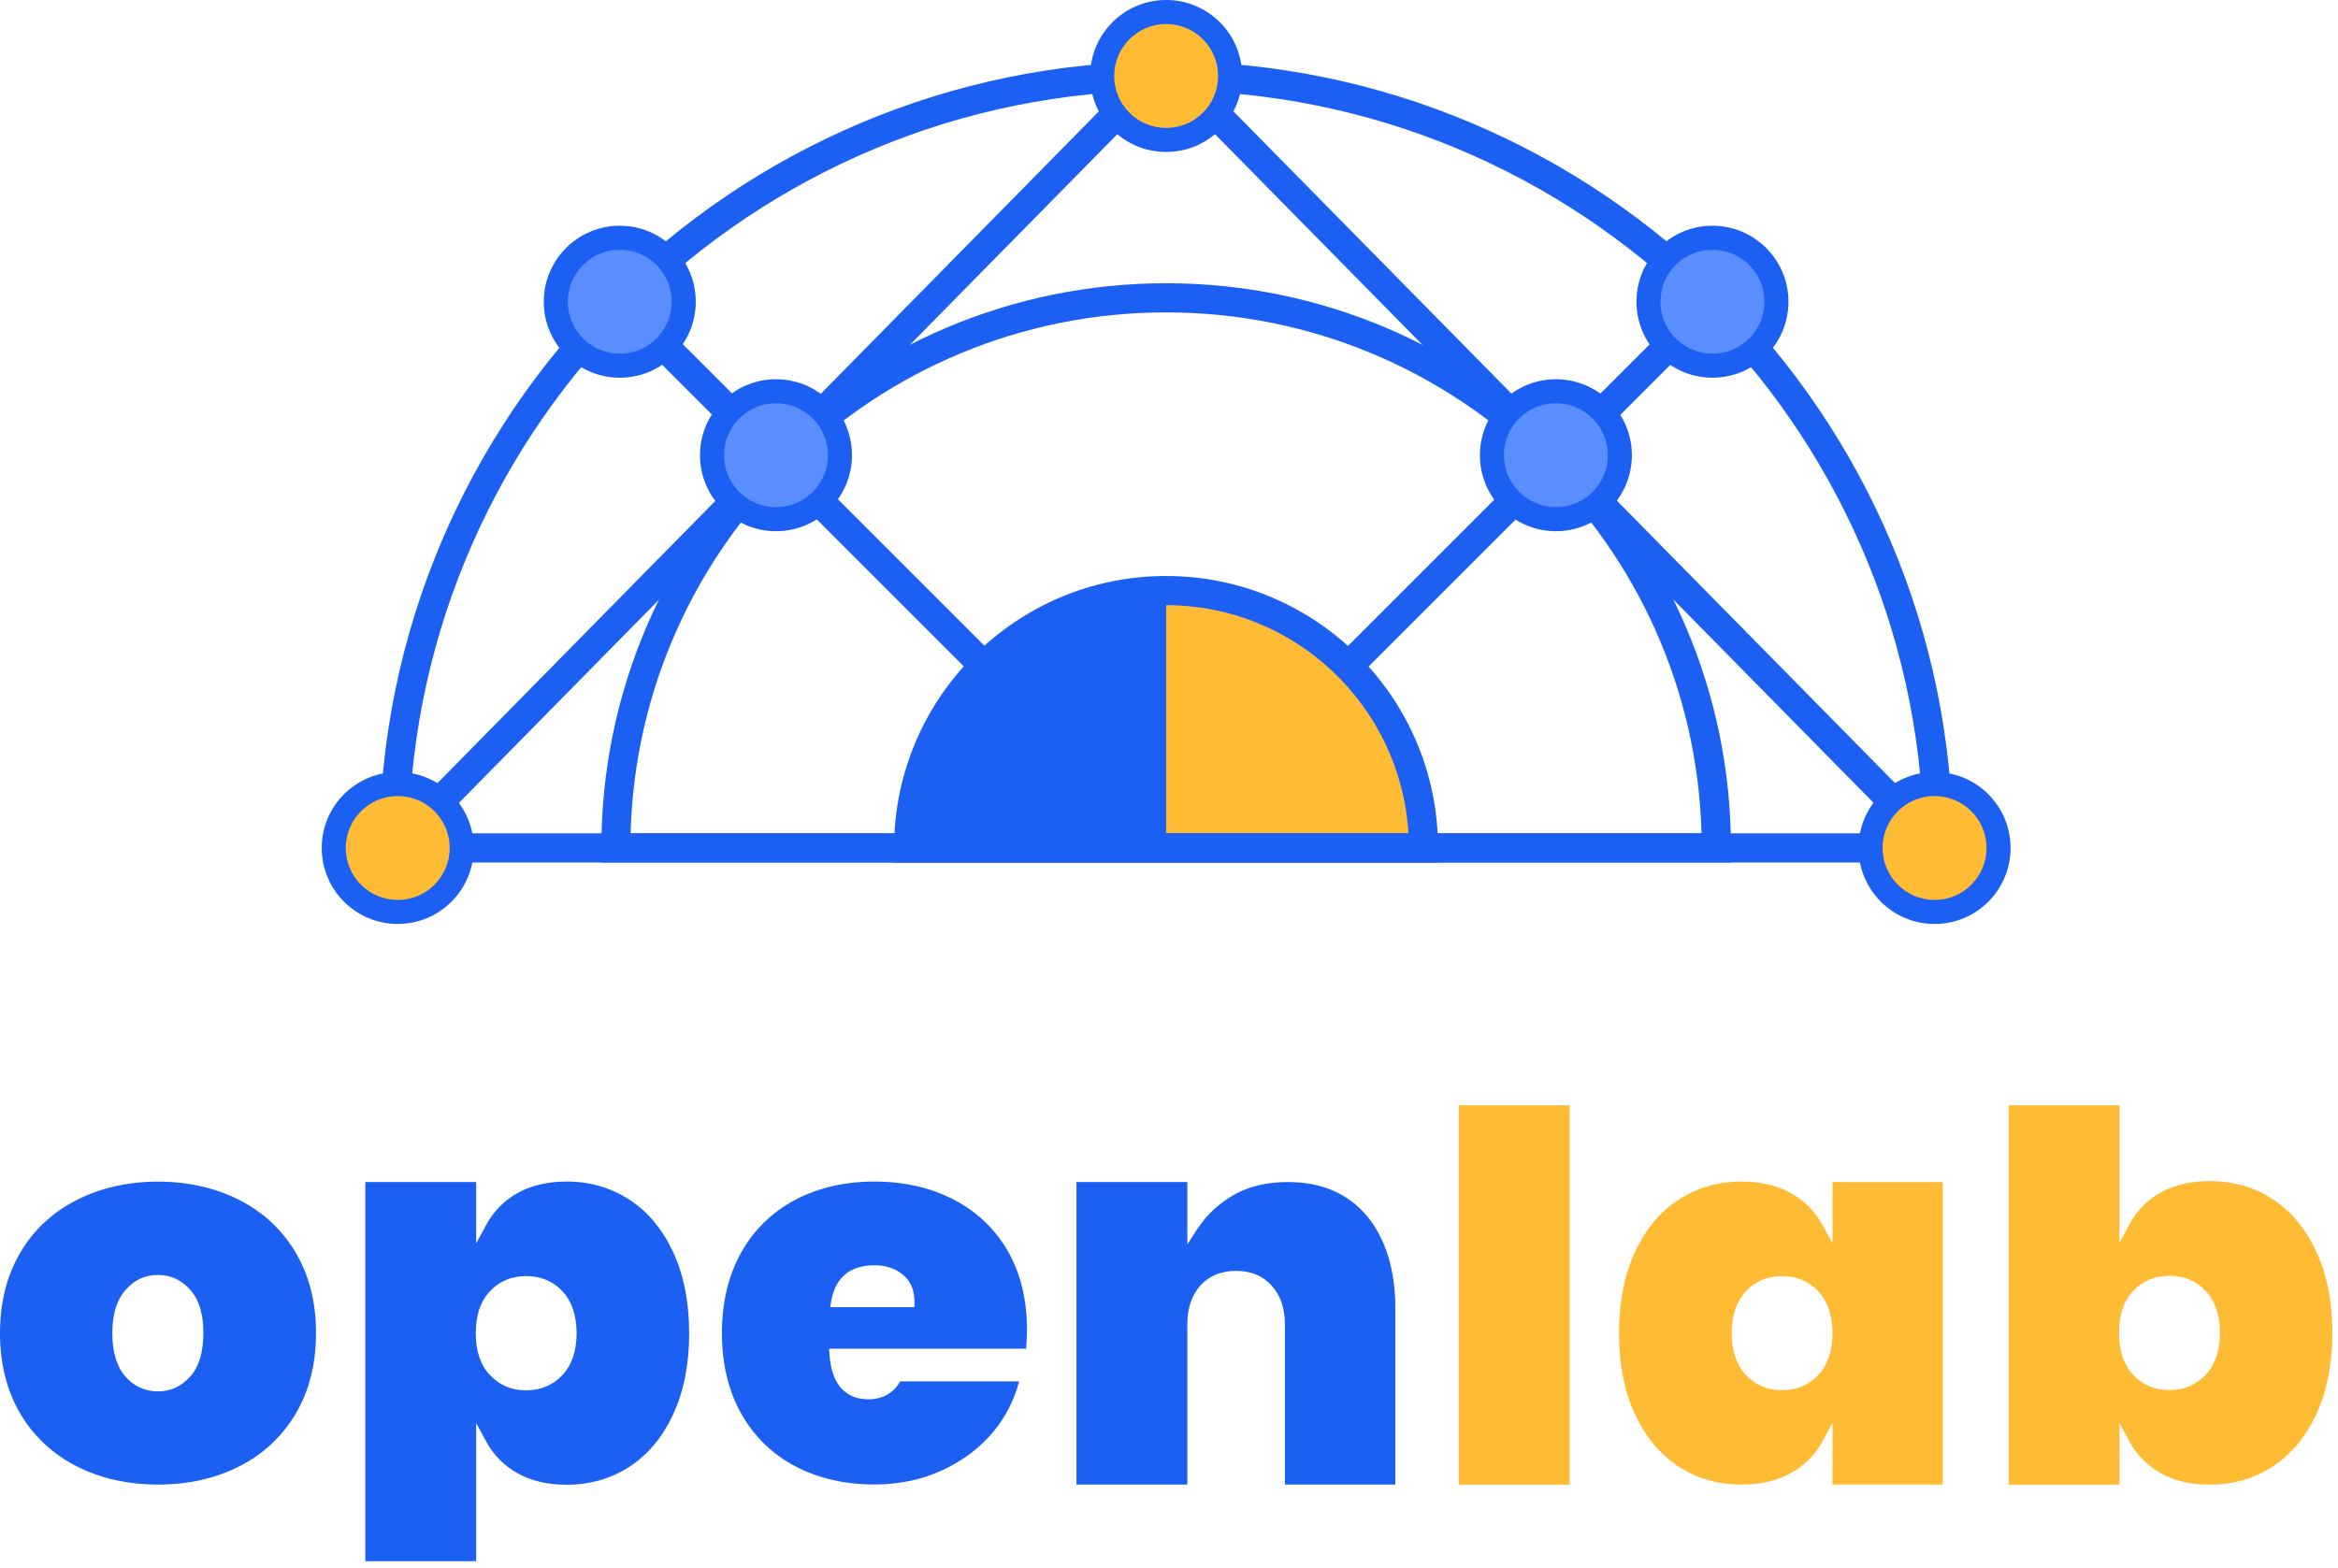
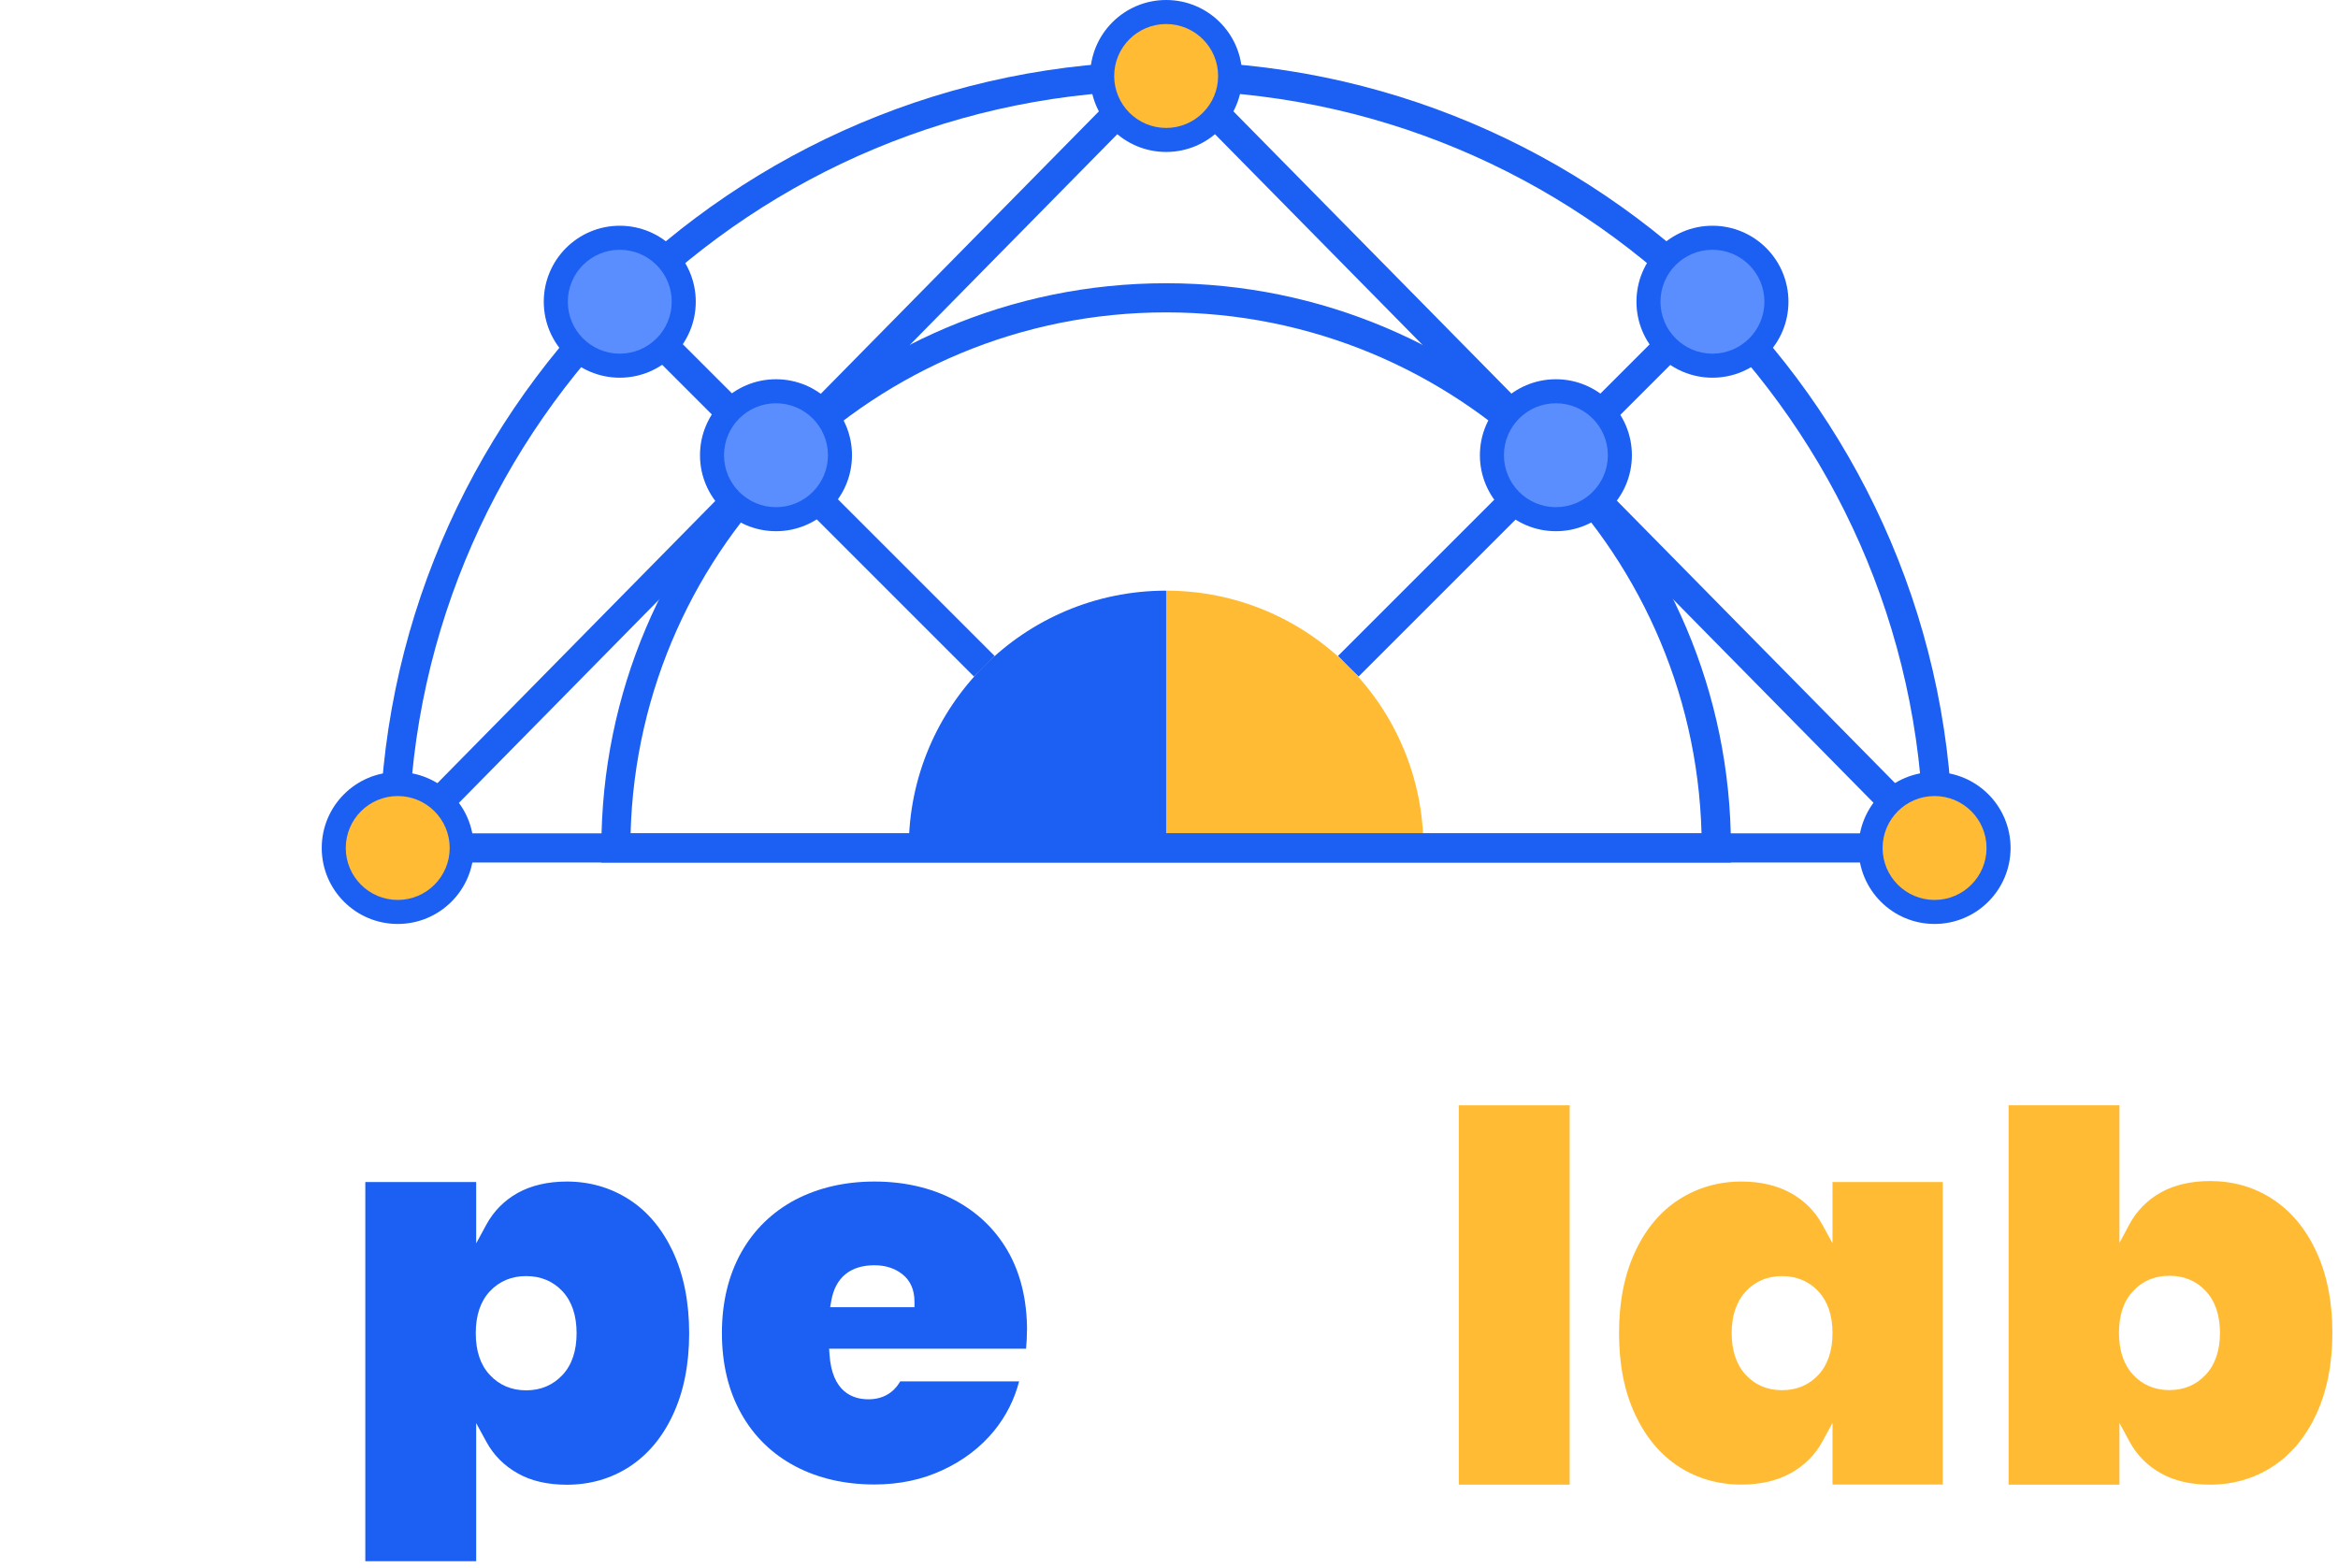
<svg xmlns="http://www.w3.org/2000/svg" width="234" height="157" viewBox="0 0 234 157" fill="none">
-   <path d="M29.592 125.389C28.247 123.114 26.356 121.353 23.967 120.139C21.579 118.916 18.823 118.288 15.815 118.288C12.807 118.288 10.052 118.916 7.663 120.139C5.274 121.345 3.375 123.114 2.038 125.389C0.685 127.663 0 130.394 0 133.451C0 136.508 0.685 139.239 2.038 141.53C3.383 143.788 5.274 145.565 7.663 146.78C10.052 148.003 12.799 148.614 15.815 148.614C18.831 148.614 21.579 148.003 23.967 146.78C26.356 145.573 28.239 143.788 29.592 141.53C30.946 139.239 31.63 136.524 31.63 133.451C31.63 130.378 30.946 127.679 29.592 125.389ZM19.076 137.755C18.204 138.758 17.111 139.288 15.807 139.288C14.503 139.288 13.361 138.766 12.514 137.755C11.666 136.761 11.242 135.318 11.242 133.451C11.242 131.584 11.682 130.141 12.538 129.163C13.41 128.144 14.503 127.63 15.807 127.63C17.111 127.63 18.196 128.144 19.076 129.163C19.94 130.141 20.356 131.584 20.356 133.451C20.356 135.318 19.932 136.777 19.076 137.755Z" fill="#1B5FF3" />
  <path d="M67.345 125.283C66.277 123.025 64.81 121.256 62.959 120.074C61.125 118.892 59.022 118.28 56.731 118.28C54.823 118.28 53.16 118.672 51.799 119.43C50.454 120.188 49.41 121.256 48.693 122.568L47.658 124.468V118.329H36.562V156.286H47.658V142.46L48.693 144.359C49.41 145.672 50.454 146.723 51.799 147.481C53.152 148.256 54.815 148.631 56.731 148.631C59.022 148.631 61.117 148.036 62.959 146.854C64.81 145.655 66.285 143.911 67.345 141.636C68.421 139.345 68.975 136.606 68.975 133.468C68.975 130.329 68.421 127.59 67.345 125.291V125.283ZM56.307 137.634C55.361 138.653 54.13 139.182 52.663 139.182C51.196 139.182 49.965 138.661 49.019 137.634C48.081 136.639 47.617 135.229 47.617 133.46C47.617 131.691 48.081 130.28 49.019 129.278C49.965 128.259 51.196 127.745 52.663 127.745C54.13 127.745 55.361 128.259 56.307 129.278C57.236 130.28 57.709 131.699 57.709 133.46C57.709 135.22 57.245 136.623 56.307 137.634Z" fill="#1B5FF3" />
  <path d="M102.791 133.191C102.791 130.142 102.147 127.476 100.867 125.242C99.587 123.025 97.777 121.305 95.487 120.106C93.18 118.9 90.498 118.28 87.522 118.28C84.546 118.28 81.881 118.908 79.574 120.115C77.283 121.337 75.465 123.106 74.193 125.365C72.913 127.655 72.253 130.37 72.253 133.443C72.253 136.517 72.905 139.248 74.193 141.522C75.465 143.797 77.283 145.557 79.574 146.772C81.881 147.995 84.563 148.606 87.522 148.606C90 148.606 92.291 148.125 94.345 147.163C96.4 146.218 98.136 144.889 99.489 143.242C100.688 141.767 101.527 140.104 102 138.286H90.098C89.413 139.468 88.321 140.079 86.919 140.079C85.288 140.079 83.275 139.305 83.022 135.604L82.981 135.017H102.693C102.75 134.43 102.783 133.81 102.783 133.182L102.791 133.191ZM91.533 130.859H83.087L83.201 130.207C83.609 127.892 85.101 126.661 87.514 126.661C88.639 126.661 89.568 126.97 90.326 127.566C91.125 128.21 91.525 129.123 91.525 130.305V130.859H91.533Z" fill="#1B5FF3" />
-   <path d="M136.777 121.696C134.894 119.462 132.245 118.329 128.878 118.329C126.791 118.329 124.973 118.769 123.465 119.625C121.965 120.498 120.742 121.639 119.837 123.025L118.834 124.574V118.329H107.739V148.614H118.834V132.563C118.834 130.957 119.275 129.661 120.131 128.699C121.003 127.72 122.218 127.223 123.718 127.223C125.218 127.223 126.383 127.72 127.272 128.699C128.16 129.661 128.601 130.957 128.601 132.563V148.614H139.655V131.014C139.655 127.109 138.677 123.97 136.785 121.696H136.777Z" fill="#1B5FF3" />
  <path d="M146.005 110.649V148.622H157.1V110.649H146.005Z" fill="#FFBB33" />
  <path d="M183.407 118.329V124.451L182.372 122.568C181.655 121.256 180.611 120.204 179.233 119.43C177.864 118.672 176.201 118.28 174.293 118.28C171.986 118.28 169.891 118.892 168.049 120.074C166.198 121.256 164.723 123.017 163.663 125.283C162.587 127.574 162.041 130.329 162.041 133.451C162.041 136.574 162.579 139.329 163.663 141.62C164.731 143.894 166.198 145.647 168.049 146.837C169.883 148.019 171.986 148.615 174.293 148.615C176.201 148.615 177.864 148.231 179.233 147.465C180.603 146.707 181.655 145.655 182.372 144.343L183.407 142.443V148.615H194.445V118.329H183.407ZM181.997 137.634C181.051 138.653 179.82 139.166 178.353 139.166C176.886 139.166 175.671 138.653 174.725 137.634C173.796 136.631 173.315 135.212 173.315 133.451C173.315 131.691 173.796 130.288 174.725 129.278C175.671 128.259 176.902 127.745 178.353 127.745C179.804 127.745 181.051 128.259 181.997 129.278C182.926 130.28 183.407 131.682 183.407 133.451C183.407 135.22 182.926 136.631 181.997 137.634Z" fill="#FFBB33" />
  <path d="M231.807 125.242C230.739 122.967 229.272 121.215 227.429 120.024C225.595 118.826 223.492 118.231 221.185 118.231C219.277 118.231 217.614 118.622 216.253 119.38C214.908 120.139 213.864 121.206 213.147 122.519L212.128 124.418V110.649H201.033V148.622H212.128V142.451L213.147 144.334C213.864 145.663 214.908 146.715 216.253 147.473C217.606 148.247 219.269 148.622 221.185 148.622C223.476 148.622 225.571 148.027 227.429 146.829C229.264 145.647 230.739 143.894 231.807 141.62C232.883 139.312 233.438 136.557 233.438 133.427C233.438 130.296 232.883 127.533 231.807 125.25V125.242ZM220.769 137.609C219.823 138.628 218.601 139.158 217.125 139.158C215.65 139.158 214.427 138.636 213.481 137.609C212.552 136.606 212.079 135.204 212.079 133.427C212.079 131.649 212.544 130.247 213.497 129.245C214.427 128.225 215.658 127.712 217.125 127.712C218.593 127.712 219.823 128.225 220.769 129.245C221.707 130.247 222.188 131.666 222.188 133.427C222.188 135.187 221.707 136.606 220.769 137.609Z" fill="#FFBB33" />
  <path d="M142.467 84.889H116.707V59.128C130.932 59.128 142.467 70.663 142.467 84.889Z" fill="#FFBB33" />
  <path d="M118.935 6.566L116.855 8.613L192.955 85.89L195.034 83.843L118.935 6.566Z" fill="#1B5FF3" />
  <path d="M114.471 6.588L38.391 83.872L40.471 85.919L116.551 8.635L114.471 6.588Z" fill="#1B5FF3" />
-   <path d="M143.927 86.34H89.486V84.88C89.486 69.872 101.698 57.66 116.706 57.66C131.715 57.66 143.927 69.872 143.927 84.88V86.34ZM92.446 83.421H140.967C140.209 70.695 129.619 60.579 116.706 60.579C103.793 60.579 93.204 70.695 92.446 83.421Z" fill="#1B5FF3" />
  <path d="M63.09 29.21L61.027 31.273L97.487 67.734L99.551 65.67L63.09 29.21Z" fill="#1B5FF3" />
  <path d="M170.372 29.204L133.912 65.664L135.975 67.728L172.435 31.267L170.372 29.204Z" fill="#1B5FF3" />
  <path d="M173.234 86.34H60.188V84.881C60.188 53.715 85.541 28.354 116.715 28.354C147.889 28.354 173.242 53.707 173.242 84.881V86.34H173.234ZM63.122 83.421H170.299C169.524 54.53 145.785 31.272 116.707 31.272C87.628 31.272 63.889 54.53 63.114 83.421H63.122Z" fill="#1B5FF3" />
  <path d="M116.715 59.128V84.889H90.954C90.954 70.663 102.489 59.128 116.715 59.128Z" fill="#1B5FF3" />
  <path d="M195.449 86.34H37.973V84.88C37.973 41.462 73.296 6.139 116.715 6.139C160.133 6.139 195.457 41.462 195.457 84.88V86.34H195.449ZM40.9 83.421H192.522C191.739 42.285 158.03 9.057 116.715 9.057C75.4 9.057 41.682 42.285 40.908 83.421H40.9Z" fill="#1B5FF3" />
  <path d="M171.392 37.81C175.592 37.81 178.998 34.404 178.998 30.204C178.998 26.003 175.592 22.598 171.392 22.598C167.191 22.598 163.786 26.003 163.786 30.204C163.786 34.404 167.191 37.81 171.392 37.81Z" fill="#1B5FF3" />
  <path d="M62.03 37.81C66.231 37.81 69.636 34.404 69.636 30.204C69.636 26.003 66.231 22.598 62.03 22.598C57.829 22.598 54.424 26.003 54.424 30.204C54.424 34.404 57.829 37.81 62.03 37.81Z" fill="#1B5FF3" />
  <path d="M39.807 92.494C44.008 92.494 47.413 89.089 47.413 84.888C47.413 80.688 44.008 77.282 39.807 77.282C35.606 77.282 32.201 80.688 32.201 84.888C32.201 89.089 35.606 92.494 39.807 92.494Z" fill="#1B5FF3" />
  <path d="M193.623 92.494C197.823 92.494 201.229 89.089 201.229 84.888C201.229 80.688 197.823 77.282 193.623 77.282C189.422 77.282 186.017 80.688 186.017 84.888C186.017 89.089 189.422 92.494 193.623 92.494Z" fill="#1B5FF3" />
  <path d="M116.715 15.212C120.916 15.212 124.321 11.807 124.321 7.606C124.321 3.405 120.916 0 116.715 0C112.514 0 109.109 3.405 109.109 7.606C109.109 11.807 112.514 15.212 116.715 15.212Z" fill="#1B5FF3" />
  <path d="M116.715 12.807C119.587 12.807 121.916 10.479 121.916 7.606C121.916 4.734 119.587 2.405 116.715 2.405C113.842 2.405 111.514 4.734 111.514 7.606C111.514 10.479 113.842 12.807 116.715 12.807Z" fill="#FFBB33" />
  <path d="M171.392 35.405C174.264 35.405 176.593 33.077 176.593 30.204C176.593 27.331 174.264 25.003 171.392 25.003C168.519 25.003 166.19 27.331 166.19 30.204C166.19 33.077 168.519 35.405 171.392 35.405Z" fill="#5A8EFF" />
  <path d="M62.03 35.405C64.903 35.405 67.231 33.077 67.231 30.204C67.231 27.331 64.903 25.003 62.03 25.003C59.158 25.003 56.829 27.331 56.829 30.204C56.829 33.077 59.158 35.405 62.03 35.405Z" fill="#5A8EFF" />
  <path d="M155.723 53.177C159.923 53.177 163.329 49.772 163.329 45.571C163.329 41.37 159.923 37.965 155.723 37.965C151.522 37.965 148.117 41.37 148.117 45.571C148.117 49.772 151.522 53.177 155.723 53.177Z" fill="#1B5FF3" />
  <path d="M155.723 50.771C158.596 50.771 160.924 48.443 160.924 45.57C160.924 42.698 158.596 40.369 155.723 40.369C152.851 40.369 150.522 42.698 150.522 45.57C150.522 48.443 152.851 50.771 155.723 50.771Z" fill="#5A8EFF" />
  <path d="M193.622 90.09C196.495 90.09 198.824 87.761 198.824 84.889C198.824 82.016 196.495 79.688 193.622 79.688C190.75 79.688 188.421 82.016 188.421 84.889C188.421 87.761 190.75 90.09 193.622 90.09Z" fill="#FFBB33" />
  <path d="M39.807 90.09C42.679 90.09 45.008 87.761 45.008 84.889C45.008 82.016 42.679 79.688 39.807 79.688C36.935 79.688 34.606 82.016 34.606 84.889C34.606 87.761 36.935 90.09 39.807 90.09Z" fill="#FFBB33" />
  <path d="M77.666 53.177C81.867 53.177 85.272 49.772 85.272 45.571C85.272 41.37 81.867 37.965 77.666 37.965C73.465 37.965 70.06 41.37 70.06 45.571C70.06 49.772 73.465 53.177 77.666 53.177Z" fill="#1B5FF3" />
  <path d="M77.666 50.771C80.538 50.771 82.867 48.443 82.867 45.57C82.867 42.698 80.538 40.369 77.666 40.369C74.793 40.369 72.465 42.698 72.465 45.57C72.465 48.443 74.793 50.771 77.666 50.771Z" fill="#5A8EFF" />
</svg>